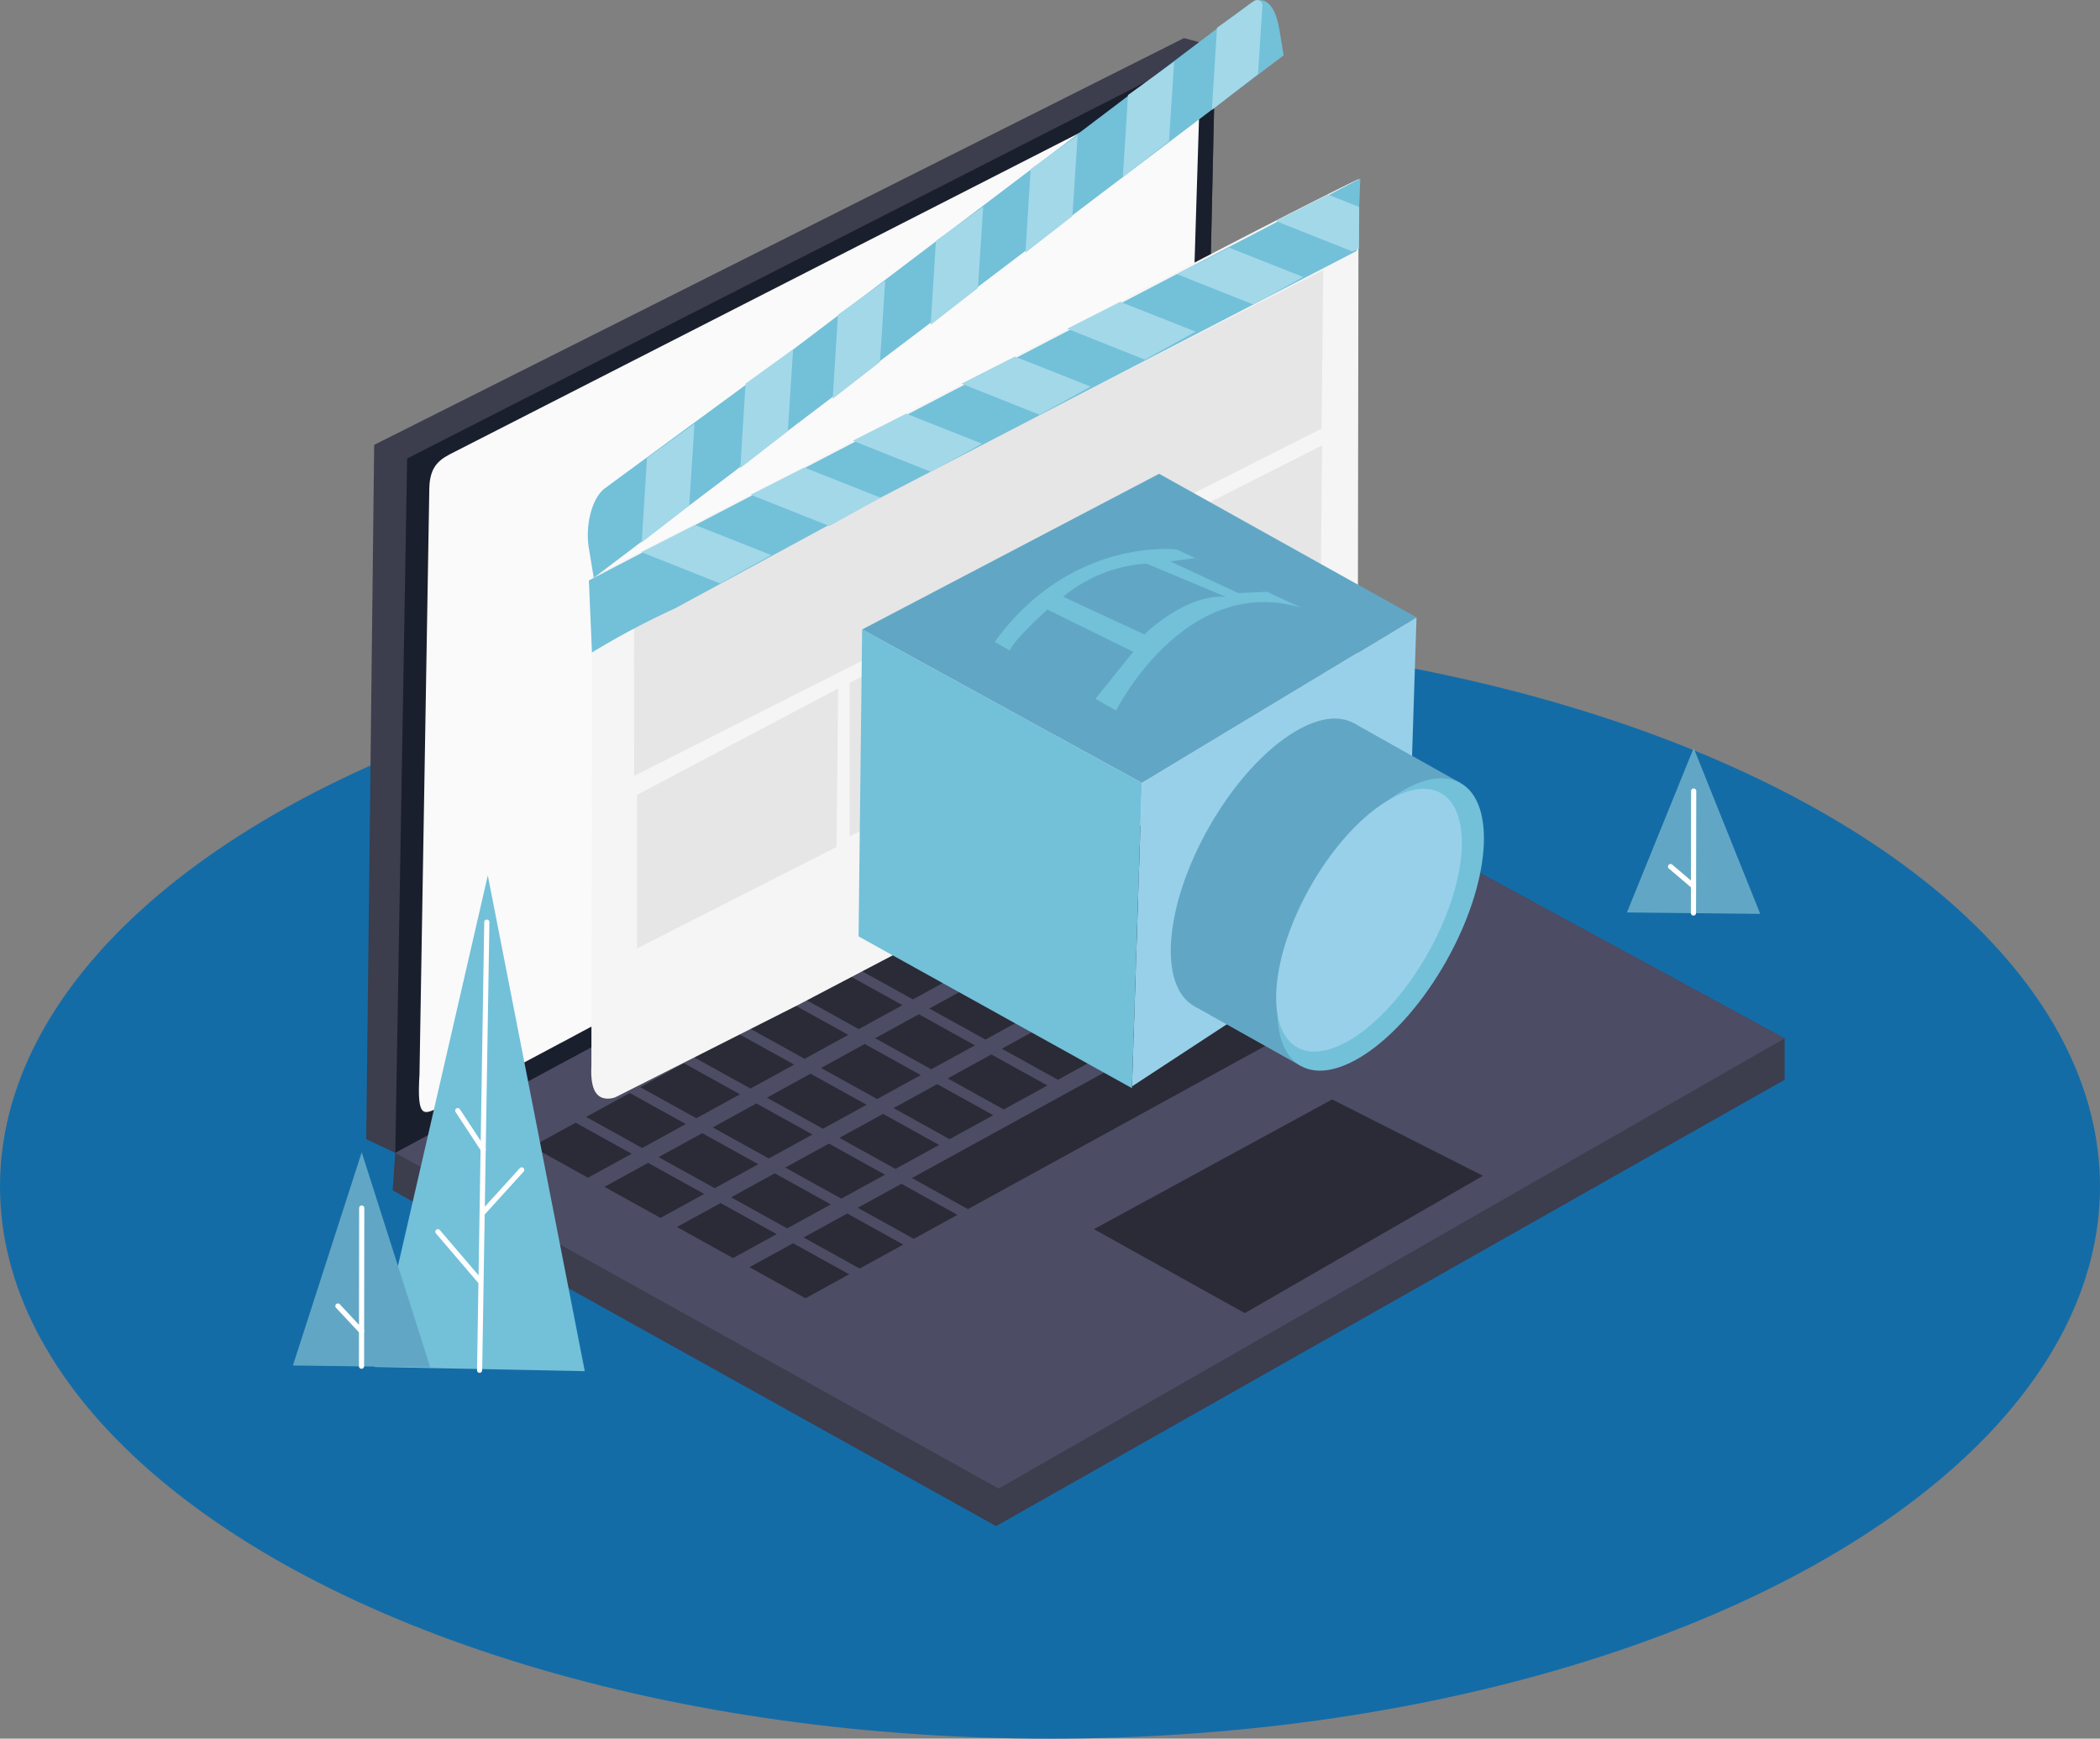
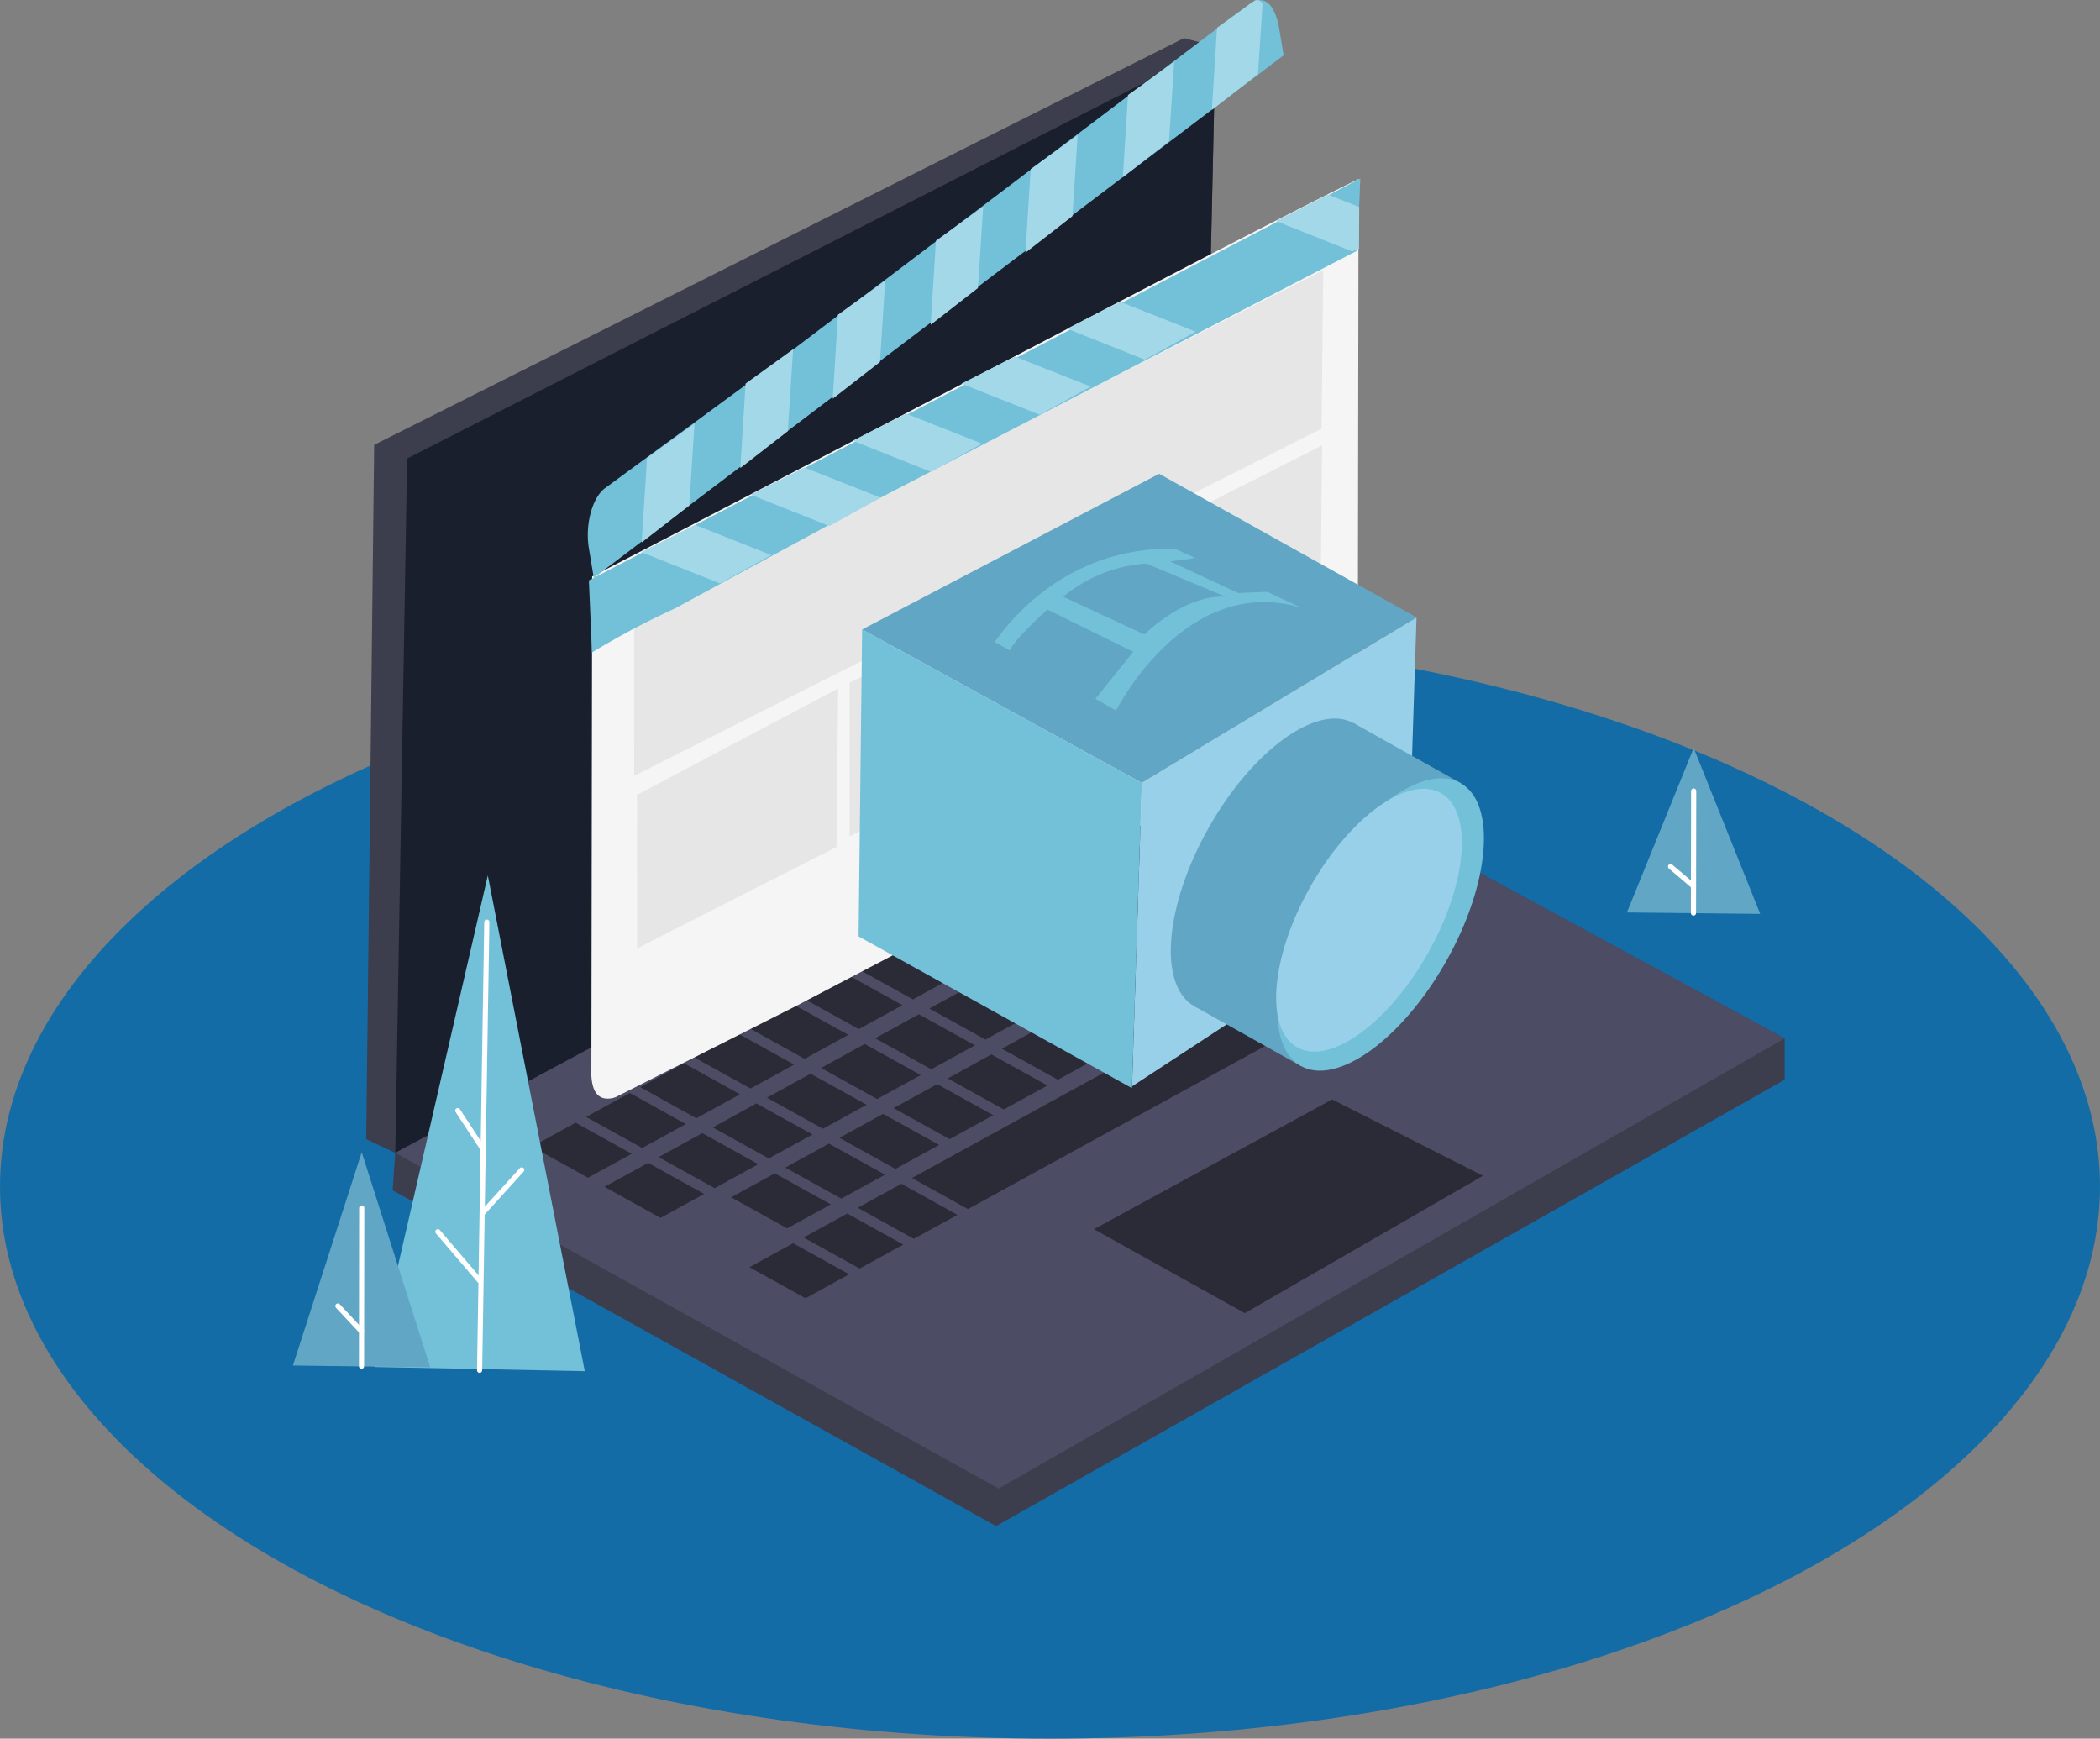
<svg xmlns="http://www.w3.org/2000/svg" width="203.574" height="168.525" viewBox="0 0 203.574 168.525">
  <rect x="0" y="0" width="203.574" height="168.525" fill="#808080" stroke="none" />
  <defs>
    <style>.a{fill:#146ca7;}.b,.q{fill:#61a7c5;}.b,.d,.f,.g,.h,.i,.k,.l{isolation:isolate;}.c{fill:none;stroke:#fff;stroke-linecap:round;stroke-miterlimit:10;stroke-width:0.5px;}.d{fill:#3c3d4d;}.e{fill:#1a1f2d;}.f{fill:#fafafa;}.g{fill:#4c4c64;}.h,.j{fill:#2a2b37;}.k{fill:#f5f5f5;}.l,.o{fill:#73c0d9;}.m{fill:#e6e6e6;}.n{fill:#a3d8e9;}.p{fill:#98d0e9;}</style>
  </defs>
  <g transform="translate(0 61.484)">
    <ellipse class="a" cx="101.787" cy="53.521" rx="101.787" ry="53.521" transform="translate(0 0)" />
  </g>
  <g transform="translate(28.4)">
    <g transform="translate(129.315 72.506)">
      <path class="b" d="M3823.618,2801.507l6.471-15.935,6.449,16.073Z" transform="translate(-3823.618 -2785.571)" />
      <line class="c" y1="11.821" x2="0.02" transform="translate(6.449 4.169)" />
      <line class="c" x1="2.226" y1="1.893" transform="translate(4.228 11.491)" />
    </g>
    <g transform="translate(7.102 3.694)">
      <path class="d" d="M3803.1,2816.926l-76.442,43.265-58.495-32.541.246-3.639,77.939-41.908,56.752,30.814Z" transform="translate(-3665.599 -2715.961)" />
      <path class="d" d="M3667.641,2804.217l-2.81-1.323.77-67.3,78.5-39.426,3.055.806-1.442,65.336Z" transform="translate(-3664.831 -2696.167)" />
      <path class="e" d="M3669.64,2737.156l-1.148,67.326,78.063-41.933,1.441-65.336Z" transform="translate(-3665.674 -2696.408)" />
-       <path class="f" d="M3745.642,2701.315c1.664-.738,1.46.582,1.458,3.477l-1.663,53.492c-.038,2.338-1.185,4.814-2.544,5.493,0,0-65.278,35.1-69.43,37.149-1.556.766-2.2,1.135-1.94-3.169l.952-56.779c.037-2.339,1.123-2.906,2.481-3.585Z" transform="translate(-3666.36 -2697.306)" />
      <path class="g" d="M3726.981,2856.552l-58.494-32.542,77.938-41.908,56.752,30.814Z" transform="translate(-3665.674 -2715.961)" />
      <path class="h" d="M3756.487,2842.4l23.09-12.573,14.624,7.4-23.09,13.312Z" transform="translate(-3685.943 -2726.953)" />
      <g class="i" transform="translate(16.067 73.439)">
        <path class="j" d="M3691.139,2838.089l4.232-2.322-5.433-3.011-4.232,2.322Z" transform="translate(-3685.706 -2801.066)" />
        <path class="j" d="M3700.27,2843.149l4.231-2.322-5.434-3.011-4.231,2.322Z" transform="translate(-3687.809 -2802.232)" />
-         <path class="j" d="M3709.4,2848.209l4.232-2.323-5.434-3.011-4.231,2.322Z" transform="translate(-3689.912 -2803.397)" />
+         <path class="j" d="M3709.4,2848.209Z" transform="translate(-3689.912 -2803.397)" />
        <path class="j" d="M3718.531,2853.269l4.232-2.322-5.434-3.011-4.232,2.322Z" transform="translate(-3692.015 -2804.563)" />
        <path class="j" d="M3697.96,2834.346l4.231-2.323-5.433-3.011-4.232,2.322Z" transform="translate(-3687.277 -2800.204)" />
        <path class="j" d="M3707.09,2839.406l4.232-2.323-5.434-3.011-4.232,2.323Z" transform="translate(-3689.38 -2801.37)" />
        <path class="j" d="M3716.221,2844.466l4.232-2.322-5.434-3.011-4.232,2.322Z" transform="translate(-3691.483 -2802.535)" />
        <path class="j" d="M3725.351,2849.526l4.231-2.322-5.433-3.011-4.232,2.323Z" transform="translate(-3693.586 -2803.701)" />
        <path class="j" d="M3704.78,2830.6l4.232-2.322-5.433-3.011-4.232,2.322Z" transform="translate(-3688.848 -2799.342)" />
        <path class="j" d="M3713.91,2835.663l4.232-2.322-5.434-3.011-4.232,2.323Z" transform="translate(-3690.951 -2800.507)" />
        <path class="j" d="M3723.041,2840.723l4.232-2.322-5.434-3.011-4.232,2.323Z" transform="translate(-3693.054 -2801.673)" />
        <path class="j" d="M3732.171,2845.783l4.232-2.323-5.433-3.011-4.232,2.323Z" transform="translate(-3695.157 -2802.838)" />
        <path class="j" d="M3710.4,2821.526l-4.232,2.323,5.433,3.011,4.232-2.323Z" transform="translate(-3690.419 -2798.48)" />
        <path class="j" d="M3719.529,2826.586l-4.232,2.322,5.433,3.011,4.232-2.322Z" transform="translate(-3692.522 -2799.645)" />
        <path class="j" d="M3728.659,2831.646l-4.232,2.322,5.434,3.011,4.232-2.322Z" transform="translate(-3694.625 -2800.811)" />
        <path class="j" d="M3738.992,2837.74l30.417-16.693-5.433-3.011-30.417,16.693Z" transform="translate(-3696.728 -2797.676)" />
        <path class="j" d="M3717.219,2817.783l-4.232,2.322,5.433,3.011,4.232-2.323Z" transform="translate(-3691.99 -2797.618)" />
        <path class="j" d="M3726.349,2822.844l-4.231,2.322,5.434,3.011,4.231-2.322Z" transform="translate(-3694.093 -2798.783)" />
        <path class="j" d="M3735.479,2827.9l-4.232,2.322,5.434,3.011,4.232-2.322Z" transform="translate(-3696.196 -2799.948)" />
        <path class="j" d="M3724.039,2814.041l-4.232,2.322,5.434,3.011,4.232-2.322Z" transform="translate(-3693.561 -2796.756)" />
        <path class="j" d="M3733.17,2819.1l-4.232,2.323,5.433,3.011,4.232-2.322Z" transform="translate(-3695.664 -2797.921)" />
        <path class="j" d="M3742.3,2824.161l-4.231,2.322,5.434,3.011,4.232-2.322Z" transform="translate(-3697.767 -2799.087)" />
        <path class="j" d="M3730.859,2810.3l-4.231,2.322,5.433,3.011,4.231-2.322Z" transform="translate(-3695.132 -2795.894)" />
        <path class="j" d="M3739.99,2815.358l-4.232,2.322,5.433,3.011,4.232-2.323Z" transform="translate(-3697.235 -2797.059)" />
        <path class="j" d="M3749.12,2820.418l-4.231,2.322,5.434,3.011,4.231-2.322Z" transform="translate(-3699.338 -2798.225)" />
        <path class="j" d="M3737.68,2806.554l-4.232,2.323,5.434,3.011,4.231-2.322Z" transform="translate(-3696.703 -2795.031)" />
        <path class="j" d="M3746.81,2811.615l-4.232,2.322,5.433,3.011,4.232-2.322Z" transform="translate(-3698.806 -2796.197)" />
        <path class="j" d="M3755.94,2816.675l-4.232,2.322,5.434,3.011,4.232-2.322Z" transform="translate(-3700.908 -2797.362)" />
        <path class="j" d="M3745.7,2808.145l4.232-2.322-5.434-3.011-4.231,2.323Z" transform="translate(-3698.274 -2794.169)" />
        <path class="j" d="M3754.832,2813.205l4.232-2.322-5.433-3.011-4.231,2.323Z" transform="translate(-3700.377 -2795.335)" />
        <path class="j" d="M3763.962,2818.265l4.232-2.322-5.434-3.011-4.232,2.323Z" transform="translate(-3702.479 -2796.5)" />
        <path class="j" d="M3752.522,2804.4l4.232-2.322-5.434-3.011-4.232,2.322Z" transform="translate(-3699.844 -2793.307)" />
        <path class="j" d="M3761.652,2809.462l4.231-2.322-5.433-3.011-4.232,2.323Z" transform="translate(-3701.948 -2794.472)" />
        <path class="j" d="M3770.782,2814.522l4.232-2.322-5.433-3.011-4.232,2.323Z" transform="translate(-3704.051 -2795.638)" />
        <path class="j" d="M3779.913,2819.582l4.232-2.323-5.434-3.011-4.232,2.322Z" transform="translate(-3706.154 -2796.803)" />
        <path class="j" d="M3759.342,2800.659l4.232-2.322-5.434-3.011-4.232,2.322Z" transform="translate(-3701.416 -2792.445)" />
        <path class="j" d="M3768.472,2805.719l4.232-2.322-5.434-3.011-4.232,2.323Z" transform="translate(-3703.518 -2793.61)" />
        <path class="j" d="M3777.6,2810.78l4.232-2.322-5.434-3.012-4.232,2.323Z" transform="translate(-3705.622 -2794.776)" />
        <path class="j" d="M3786.733,2815.839l4.232-2.322-5.434-3.011-4.232,2.323Z" transform="translate(-3707.725 -2795.941)" />
        <path class="j" d="M3760.729,2793.905l5.433,3.011,4.232-2.322-5.433-3.011Z" transform="translate(-3702.986 -2791.583)" />
        <path class="j" d="M3775.292,2801.977l4.232-2.322-5.433-3.011-4.232,2.322Z" transform="translate(-3705.09 -2792.749)" />
        <path class="j" d="M3784.423,2807.036l4.232-2.322-5.434-3.011-4.232,2.323Z" transform="translate(-3707.192 -2793.914)" />
        <path class="j" d="M3793.553,2812.1l4.232-2.322-5.433-3.011-4.232,2.323Z" transform="translate(-3709.295 -2795.079)" />
      </g>
    </g>
    <g transform="translate(28.58)">
      <path class="k" d="M3767.556,2713.915l-.073,47.474c-.01,2.308-1.141,4.765-2.507,5.452l-51.861,27.185-17.544,8.863a1.67,1.67,0,0,1-.385.121c-1.143.2-2.135-.3-2-3.1l.074-47.474C3719.737,2738.816,3755.824,2719.621,3767.556,2713.915Z" transform="translate(-3692.838 -2696.561)" />
      <path class="l" d="M3757.549,2691.471c1.093-.388,1.909.784,2.236,2.795l.407,2.472-66.876,50.645-.48-2.906c-.369-2.278.342-4.887,1.576-5.789l15.772-11.576,46.761-35.4a1.636,1.636,0,0,1,.359-.181Z" transform="translate(-3692.737 -2691.374)" />
      <path class="m" d="M3698.566,2759.529l.007,14.882,66.642-33.663.158-15.364Z" transform="translate(-3694.08 -2699.202)" />
      <path class="m" d="M3698.936,2788.384l.007,14.882,19.336-9.832.158-15.365Z" transform="translate(-3694.165 -2711.338)" />
      <path class="m" d="M3725.711,2774.25l0,14.882,20.657-9.848.181-15.365Z" transform="translate(-3700.331 -2708.078)" />
      <path class="m" d="M3754.8,2759.3l.007,14.882,23.252-11.356.158-15.364Z" transform="translate(-3707.031 -2704.287)" />
      <path class="n" d="M3700.042,2748.044l-.512,8.19,4.607-3.583.512-7.934Z" transform="translate(-3694.302 -2703.656)" />
      <path class="n" d="M3712.458,2738.678l-.512,8.191,4.607-3.583.512-7.934Z" transform="translate(-3697.161 -2701.498)" />
      <path class="n" d="M3724.093,2730.016l-.509,8.143,4.581-3.562.509-7.888Z" transform="translate(-3699.842 -2699.508)" />
      <path class="n" d="M3736.436,2720.7l-.509,8.142,4.58-3.562.509-7.888Z" transform="translate(-3702.685 -2697.363)" />
      <path class="n" d="M3748.366,2711.683l-.506,8.1,4.554-3.542.506-7.842Z" transform="translate(-3705.434 -2695.289)" />
      <path class="n" d="M3760.627,2702.37l-.5,7.958,4.477-3.482.5-7.71Z" transform="translate(-3708.26 -2693.156)" />
      <path class="n" d="M3771.84,2694.063l-.5,7.958,4.476-3.481.428-6.628a.511.511,0,0,0-.809-.448Z" transform="translate(-3710.843 -2691.367)" />
      <path class="l" d="M3767.657,2713.846l-74.782,38.959.3,6.984a76.764,76.764,0,0,1,8.029-4.264l17.2-9.324,48.868-25.316C3767.4,2720.811,3767.657,2713.846,3767.657,2713.846Z" transform="translate(-3692.769 -2696.544)" />
      <path class="n" d="M3707.108,2763.144l-7.626-3.032,5.207-2.637,7.394,2.923Z" transform="translate(-3694.291 -2706.594)" />
      <path class="n" d="M3720.877,2755.913l-7.625-3.032,5.207-2.637,7.394,2.923Z" transform="translate(-3697.462 -2704.928)" />
      <path class="n" d="M3733.694,2749.1l-7.581-3.015,5.177-2.622,7.351,2.906Z" transform="translate(-3700.425 -2703.366)" />
      <path class="n" d="M3747.383,2741.911l-7.581-3.014,5.176-2.622,7.351,2.906Z" transform="translate(-3703.577 -2701.711)" />
      <path class="n" d="M3760.65,2734.985l-7.537-3,5.146-2.607,7.308,2.889Z" transform="translate(-3706.644 -2700.123)" />
-       <path class="n" d="M3774.357,2728.073l-7.409-2.946,5.059-2.563,7.185,2.84Z" transform="translate(-3709.831 -2698.553)" />
      <path class="n" d="M3786.8,2721.381l-7.41-2.947,5.059-2.562,3.03,1.2-.023,4.026Z" transform="translate(-3712.696 -2697.011)" />
    </g>
    <g transform="translate(0 84.853)">
      <path class="o" d="M3665.9,2849.259l10.964-47.645,9.4,48.053Z" transform="translate(-3657.976 -2801.614)" />
      <path class="b" d="M3655.6,2857.146l6.668-20.666,6.646,20.845Z" transform="translate(-3655.603 -2809.645)" />
      <line class="c" y1="15.331" x2="0.02" transform="translate(6.646 32.241)" />
      <line class="c" y1="43.434" x2="0.699" transform="translate(18.093 4.529)" />
      <line class="c" x1="4.059" y1="4.748" transform="translate(14.048 34.536)" />
      <line class="c" x1="2.467" y1="3.762" transform="translate(15.975 22.799)" />
      <line class="c" y1="4.124" x2="3.745" transform="translate(18.429 28.545)" />
      <line class="c" x1="2.294" y1="2.455" transform="translate(4.356 41.737)" />
    </g>
    <g transform="translate(54.83 45.922)">
      <path class="p" d="M3762.233,2785.164l-.952,29.413,26.676-17.475.905-27.99Z" transform="translate(-3734.774 -2755.196)" />
      <path class="q" d="M3784.606,2782.458l10.33,5.793-15.5,27.412-10.33-5.793Z" transform="translate(-3736.577 -2758.271)" />
      <ellipse class="o" cx="15.745" cy="7.284" rx="15.745" ry="7.284" transform="translate(36.52 53.808) rotate(-60.516)" />
      <ellipse class="q" cx="15.745" cy="7.284" rx="15.745" ry="7.284" transform="translate(26.189 48.015) rotate(-60.516)" />
      <ellipse class="p" cx="14.155" cy="6.548" rx="14.155" ry="6.548" transform="translate(36.815 52.371) rotate(-60.516)" />
      <path class="q" d="M3727.291,2766.123,3754.4,2781l26.63-16.052-24.948-13.916Z" transform="translate(-3726.945 -2751.032)" />
      <path class="l" d="M3726.842,2800.39l26.5,14.71.957-29.585-27.113-14.876Z" transform="translate(-3726.842 -2755.548)" />
    </g>
    <path class="o" d="M3743.98,2769.511l11.773,6.654s6.655-13.309,17.916-9.981l-12.029-5.631S3751.4,2759.273,3743.98,2769.511Z" transform="translate(-3675.96 -2707.291)" />
    <path class="q" d="M3745.809,2772.229l8.318,4.607,3.712-4.607-8.319-4.095S3746.193,2771.077,3745.809,2772.229Z" transform="translate(-3676.381 -2709.049)" />
    <path class="q" d="M3821.3,2748.6" transform="translate(-3693.769 -2704.549)" />
    <path class="q" d="M3752.609,2765.555l7.878,3.657s3.947-3.943,7.9-3.65l-7.716-3.224A14.19,14.19,0,0,0,3752.609,2765.555Z" transform="translate(-3677.947 -2707.714)" />
    <path class="q" d="M3766.094,2761.969l2.431-.32,7.166,3.263-3.007.128Z" transform="translate(-3681.053 -2707.556)" />
  </g>
</svg>